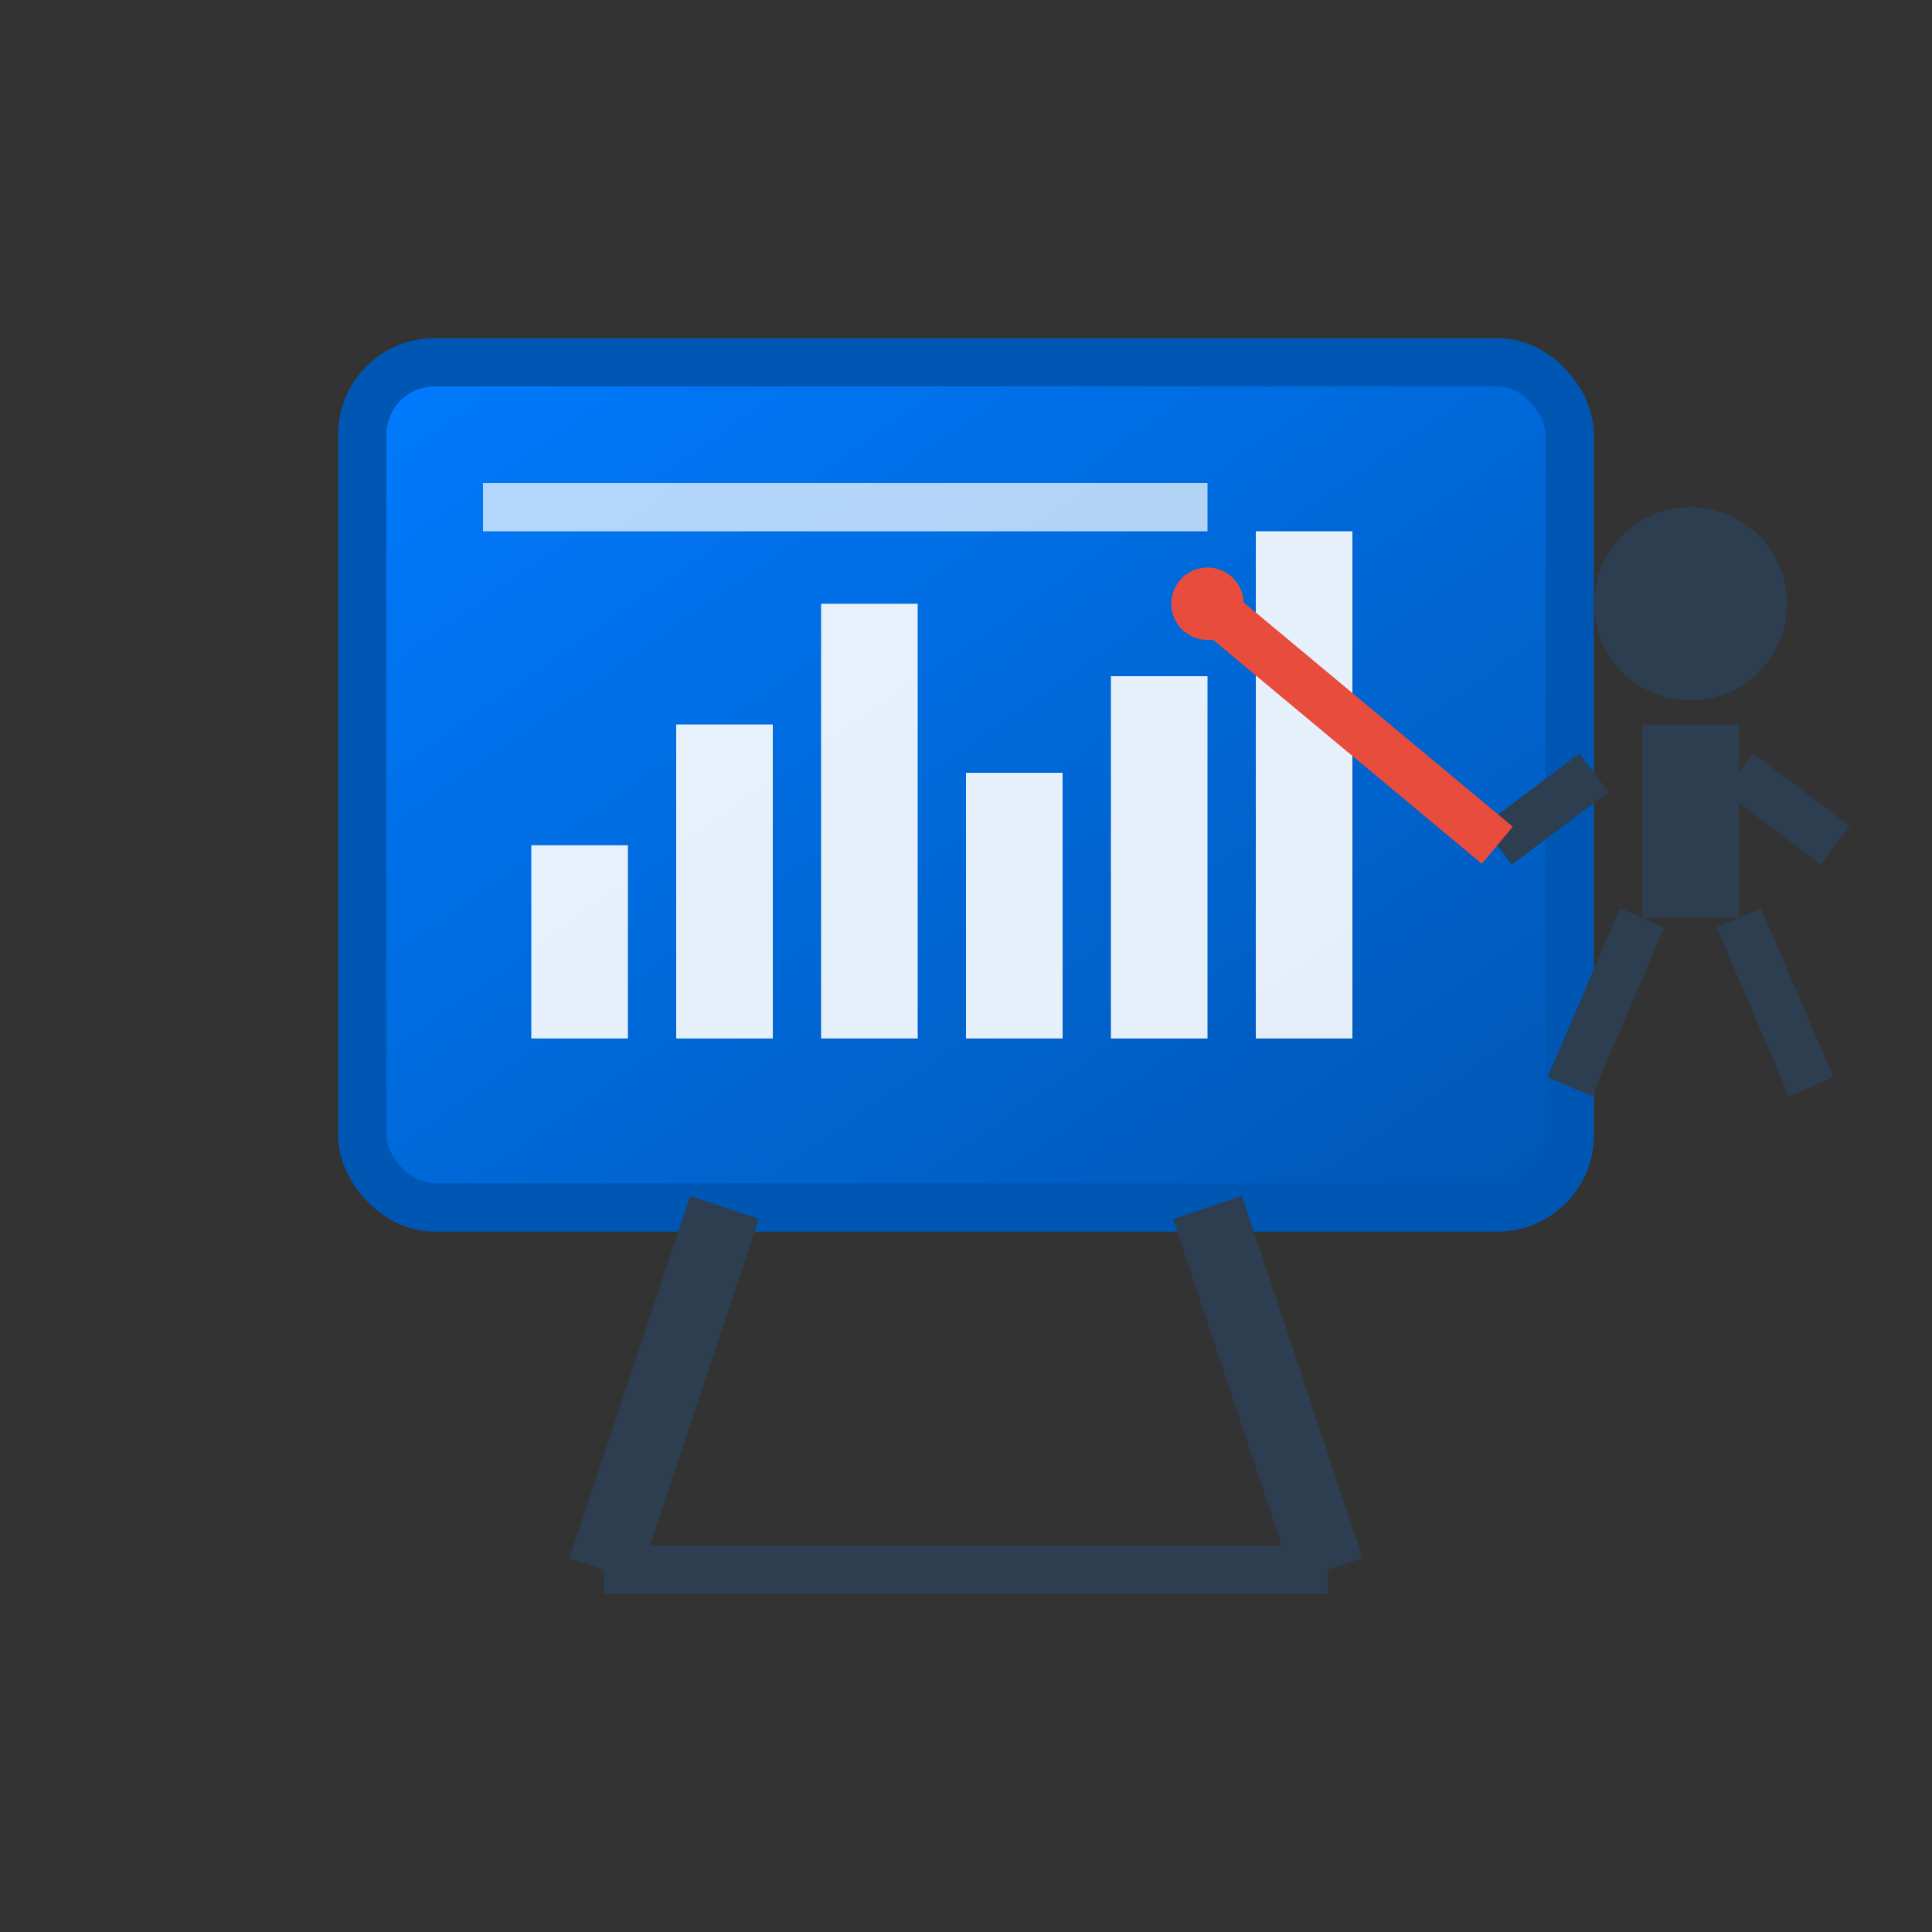
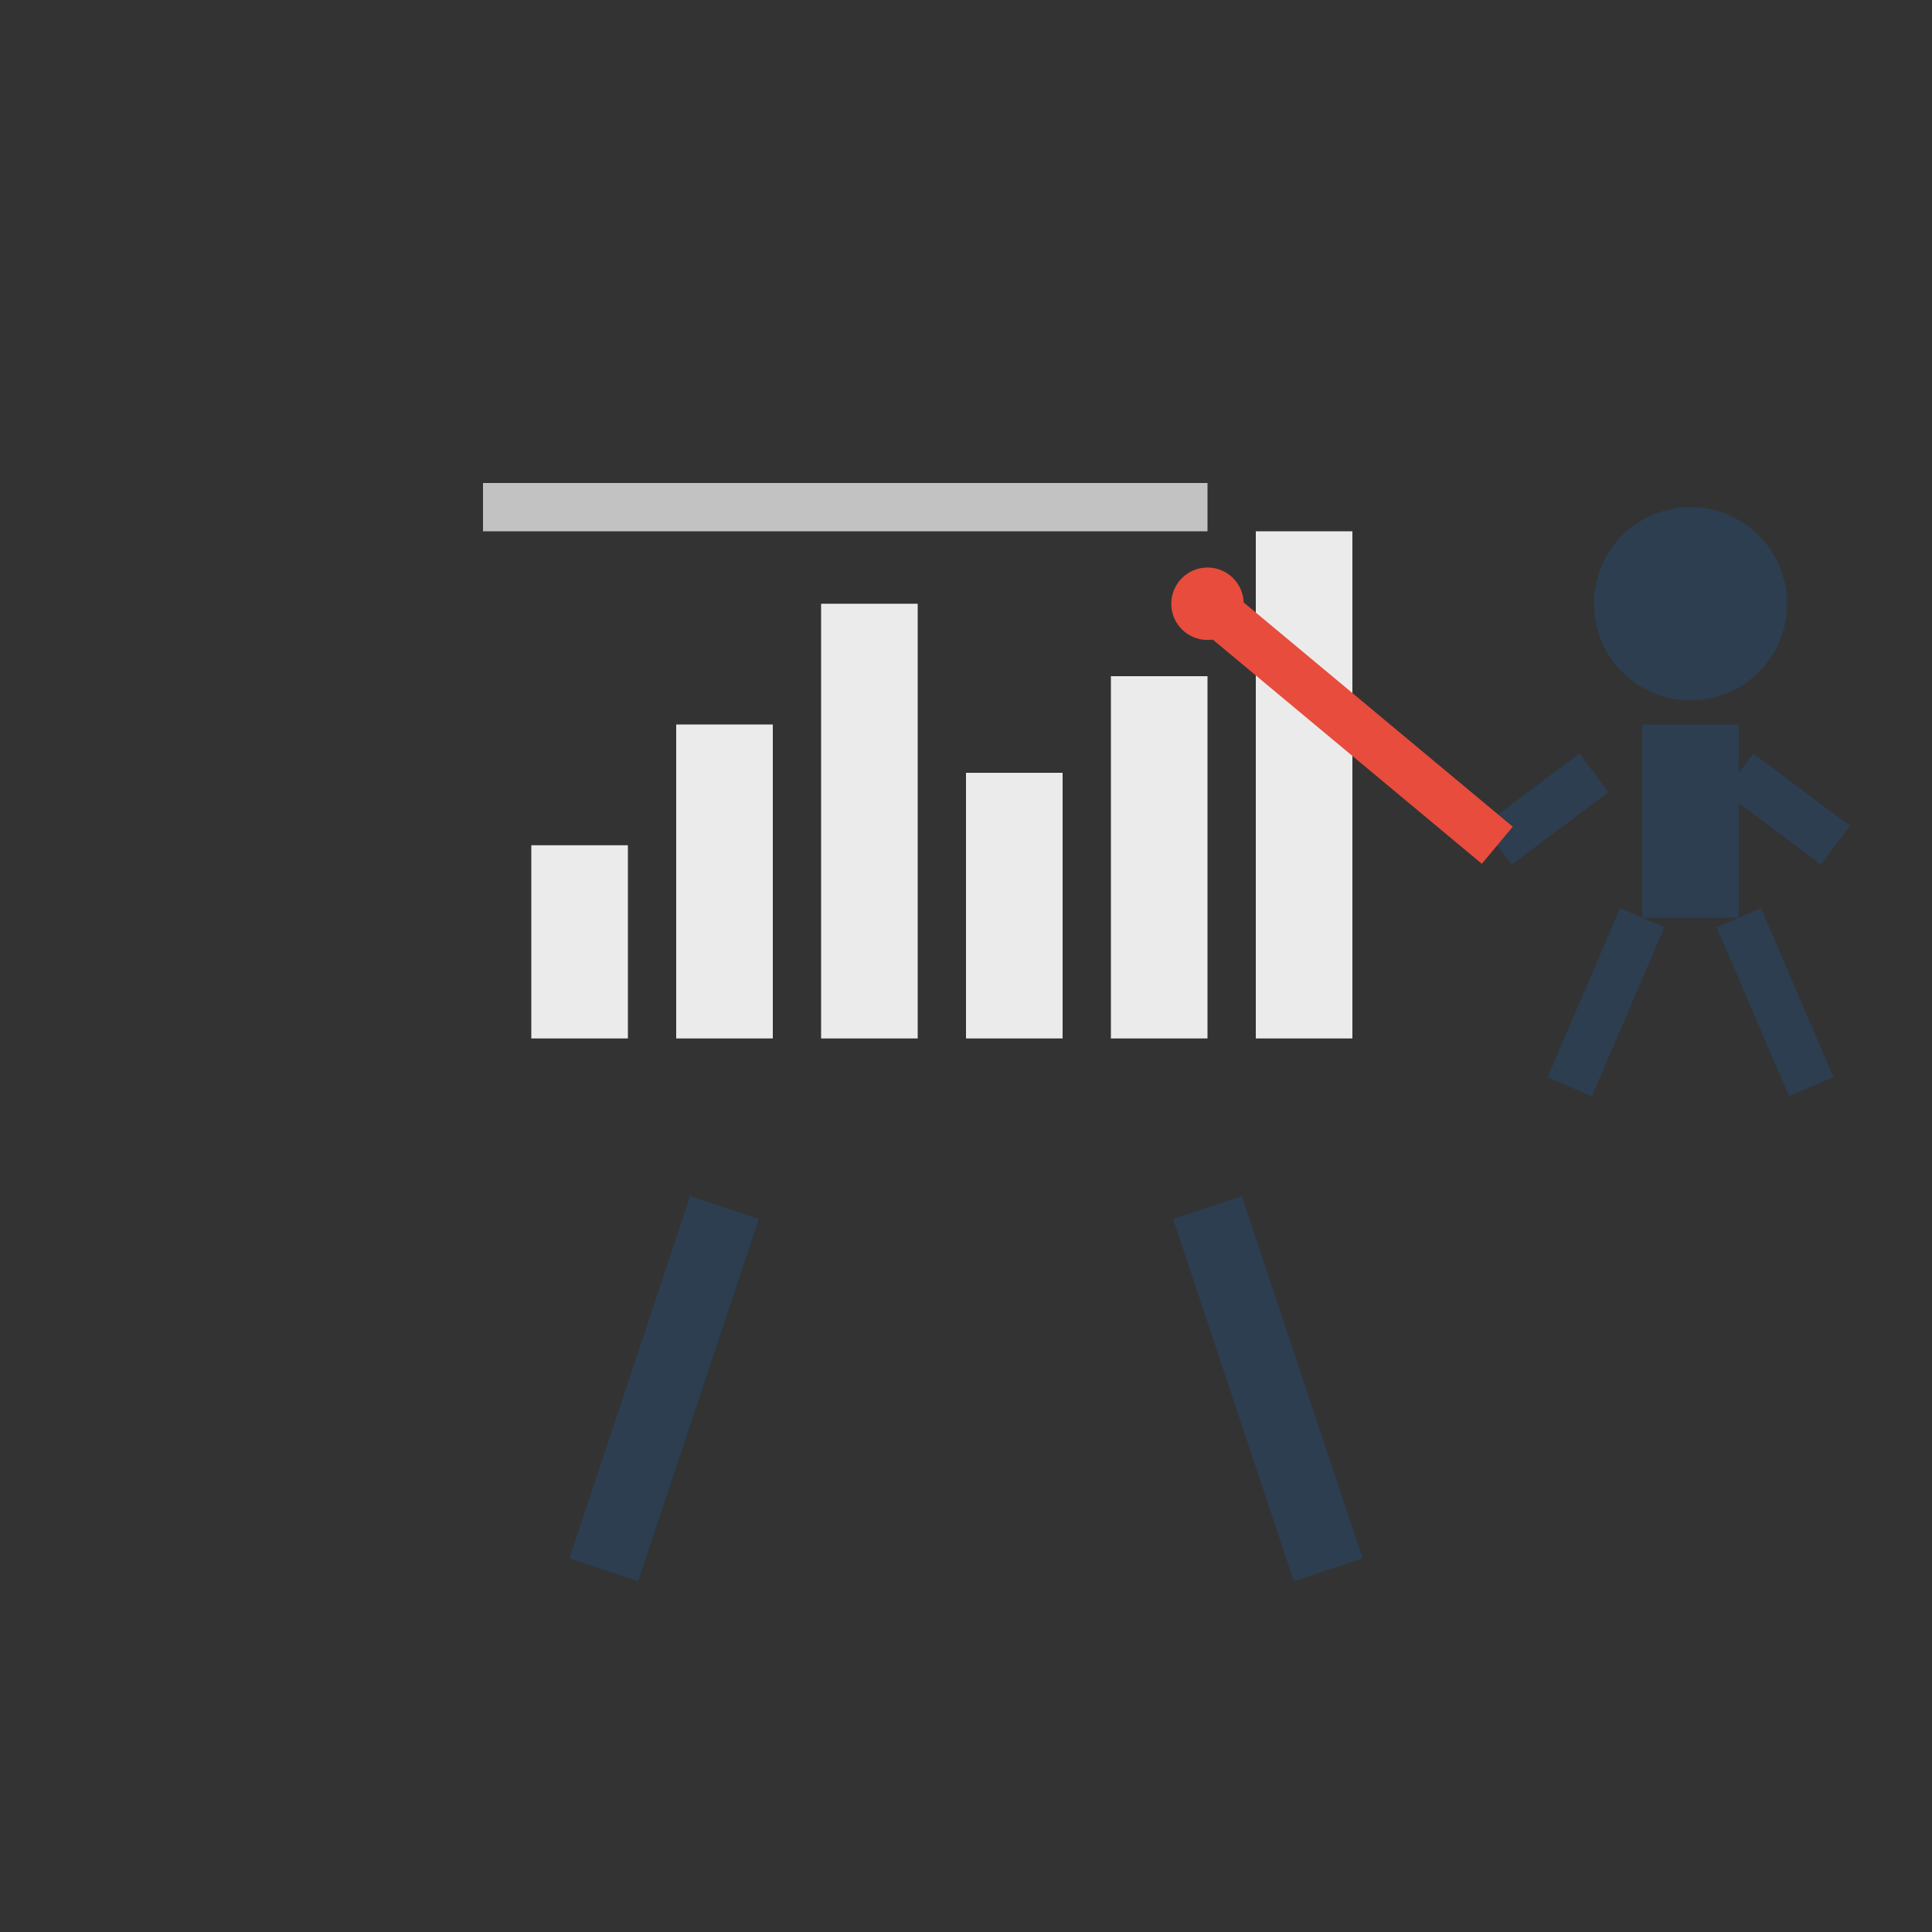
<svg xmlns="http://www.w3.org/2000/svg" viewBox="0 0 80 80">
  <rect x="0" y="0" width="80" height="80" fill="#333333" stroke="none" />
  <defs>
    <linearGradient id="presentationGradient" x1="0%" y1="0%" x2="100%" y2="100%">
      <stop offset="0%" style="stop-color:#007bff;stop-opacity:1" />
      <stop offset="100%" style="stop-color:#0056b3;stop-opacity:1" />
    </linearGradient>
  </defs>
-   <rect x="15" y="15" width="50" height="35" rx="3" fill="url(#presentationGradient)" stroke="#0056b3" stroke-width="2" />
  <rect x="22" y="35" width="4" height="8" fill="white" opacity="0.9" />
  <rect x="28" y="30" width="4" height="13" fill="white" opacity="0.9" />
  <rect x="34" y="25" width="4" height="18" fill="white" opacity="0.9" />
  <rect x="40" y="32" width="4" height="11" fill="white" opacity="0.9" />
  <rect x="46" y="28" width="4" height="15" fill="white" opacity="0.9" />
  <rect x="52" y="22" width="4" height="21" fill="white" opacity="0.9" />
  <rect x="20" y="20" width="30" height="2" fill="white" opacity="0.7" />
  <line x1="30" y1="50" x2="25" y2="65" stroke="#2c3e50" stroke-width="3" />
  <line x1="50" y1="50" x2="55" y2="65" stroke="#2c3e50" stroke-width="3" />
-   <line x1="25" y1="65" x2="55" y2="65" stroke="#2c3e50" stroke-width="2" />
  <circle cx="70" cy="25" r="4" fill="#2c3e50" />
  <rect x="68" y="30" width="4" height="8" fill="#2c3e50" />
  <line x1="66" y1="32" x2="62" y2="35" stroke="#2c3e50" stroke-width="2" />
  <line x1="72" y1="32" x2="76" y2="35" stroke="#2c3e50" stroke-width="2" />
  <line x1="68" y1="38" x2="65" y2="45" stroke="#2c3e50" stroke-width="2" />
  <line x1="72" y1="38" x2="75" y2="45" stroke="#2c3e50" stroke-width="2" />
  <line x1="62" y1="35" x2="50" y2="25" stroke="#e74c3c" stroke-width="2" />
  <circle cx="50" cy="25" r="1.5" fill="#e74c3c" />
</svg>